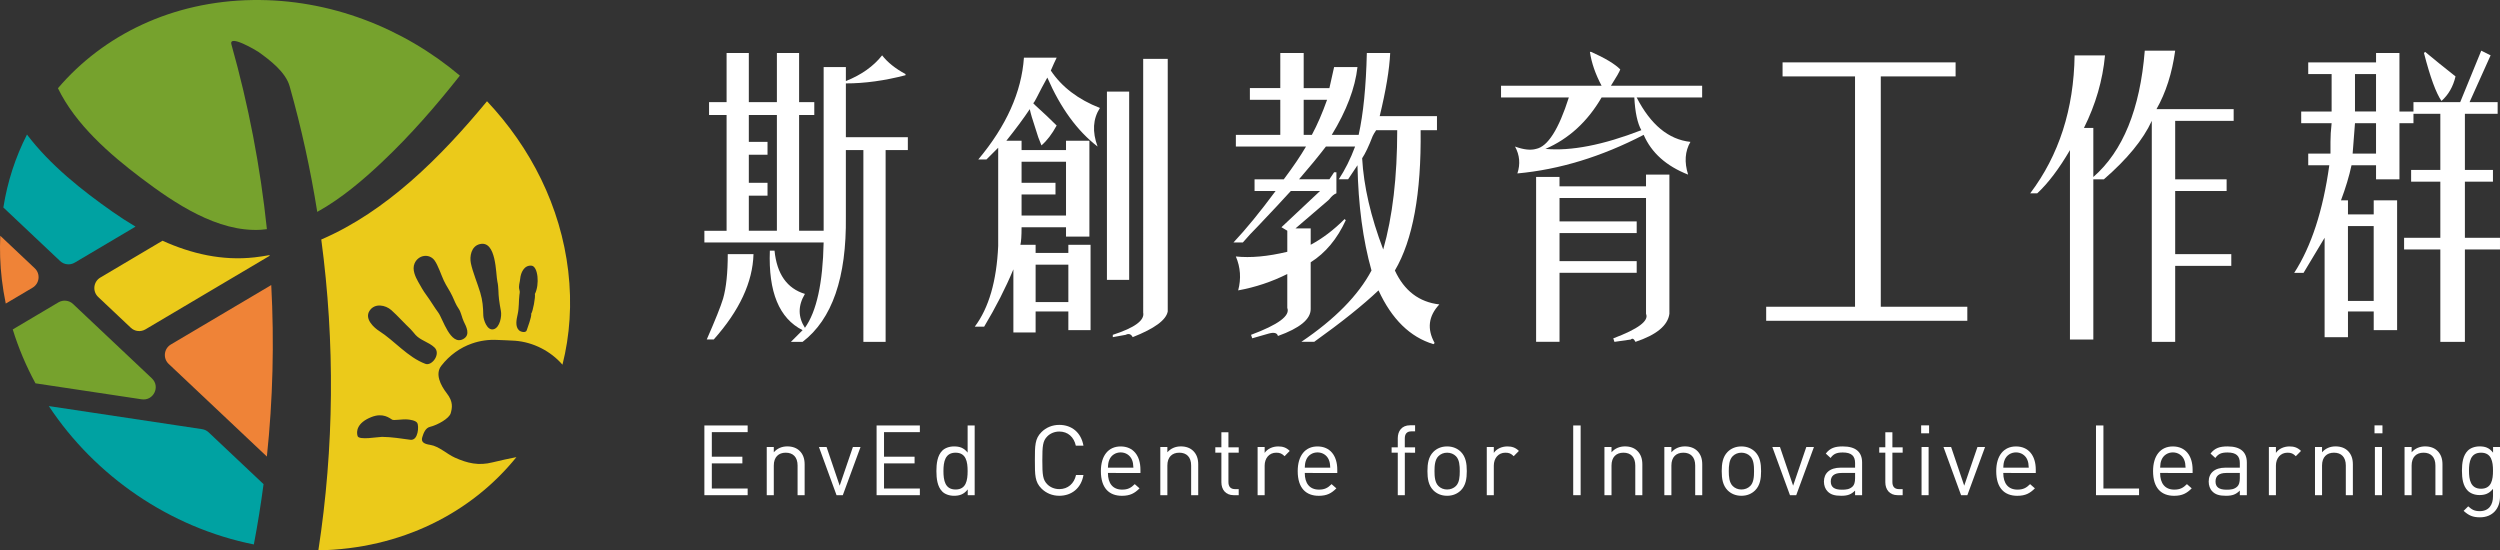
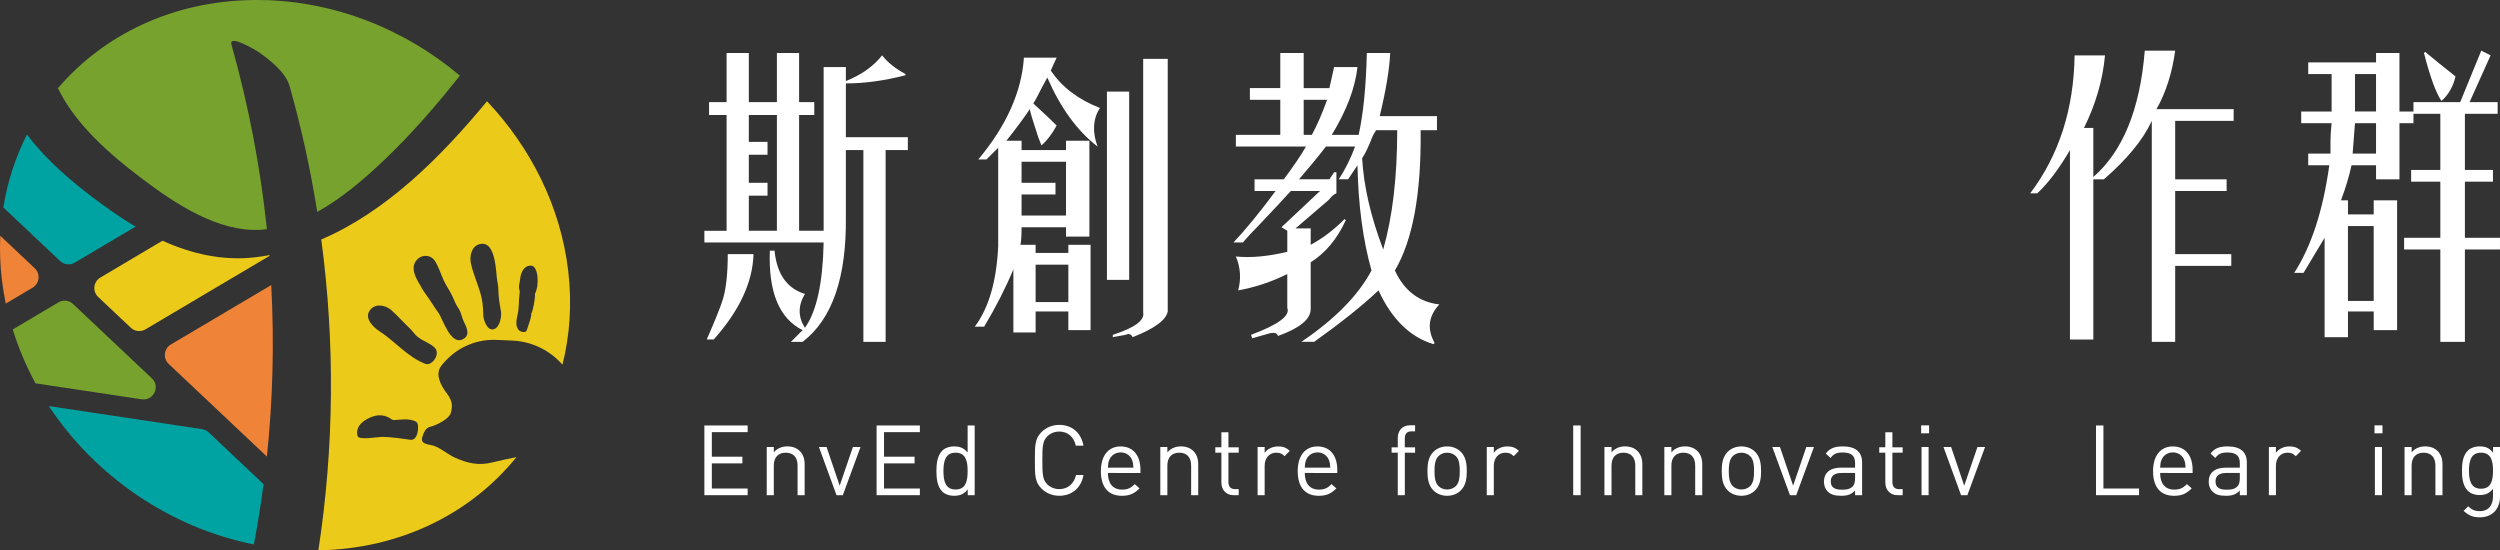
<svg xmlns="http://www.w3.org/2000/svg" version="1.1" id="圖層_1" x="0px" y="0px" width="227.133px" height="50px" viewBox="0 0 227.133 50" enable-background="new 0 0 227.133 50" xml:space="preserve">
  <rect x="0" y="0" width="227.133" height="50" fill="#333333" stroke="none" />
  <g>
    <g>
      <path fill="#00A2A2" d="M18.36,38.99L4.436,36.893c4.2,6.358,10.984,11.043,18.626,12.571c0.349-1.817,0.641-3.646,0.883-5.478    l-4.989-4.707C18.791,39.124,18.583,39.023,18.36,38.99" />
      <path fill="#76A22D" d="M12.816,16.167c3.041,2.297,6.954,4.947,10.898,4.708c0.178-0.012,0.355-0.035,0.534-0.056    c-0.593-5.658-1.671-11.274-3.222-16.775c-0.282-0.996,2.362,0.604,2.458,0.674c1.021,0.732,2.462,1.813,2.832,3.123    c1.061,3.759,1.896,7.57,2.507,11.41c2.197-1.216,4.205-2.934,5.928-4.565c2.55-2.411,4.85-5.056,7.03-7.817    c-5.157-4.34-11.821-6.968-18.822-6.866C15.642,0.109,9.391,3.18,5.265,8.015C6.86,11.317,10,14.041,12.816,16.167" />
      <path fill="#EBCA1A" d="M51.626,24.627c-0.688-5.863-3.402-11.217-7.38-15.429c-4.213,5.104-9.157,10.029-15.057,12.562    c1.253,9.375,1.172,18.893-0.265,28.241c7.511-0.134,13.894-3.388,17.994-8.469c-0.726,0.151-1.456,0.292-2.143,0.469    c-1.292,0.333-2.31,0.086-3.453-0.427c-0.703-0.313-1.45-1.038-2.238-1.157c-0.551-0.081-0.85-0.254-0.722-0.683    c0.116-0.393,0.3-0.854,0.691-0.949c0.707-0.171,1.761-0.766,1.895-1.241c0.132-0.479,0.251-1.028-0.348-1.802    c-0.598-0.772-1.077-1.774-0.508-2.508c0.754-0.969,1.715-1.65,2.783-2.023c0.745-0.262,1.54-0.373,2.353-0.325    c0.47,0.027,1.021,0.029,1.571,0.072c1.659,0.128,3.239,0.949,4.303,2.175C51.774,30.469,51.976,27.605,51.626,24.627     M37.283,39.954c-0.852-0.111-1.701-0.256-2.574-0.263c-0.358-0.004-2.097,0.326-2.221-0.074c-0.13-0.422-0.066-1.203,1.256-1.727    c1.064-0.42,1.653,0.104,1.895,0.242c0.146,0.084,0.89-0.064,1.367-0.025c0.185,0.013,0.761,0.076,0.908,0.326    C38.067,38.691,38.014,40.051,37.283,39.954 M38.65,33.057c-1.602-0.598-2.8-2.092-4.209-2.99    c-0.417-0.264-1.355-1.076-0.872-1.824c0.475-0.737,1.458-0.534,1.986-0.066c0.585,0.523,1.179,1.194,1.754,1.736    c0.168,0.162,0.293,0.354,0.447,0.518c0.475,0.512,1.194,0.646,1.711,1.131C40.087,32.141,39.245,33.279,38.65,33.057     M42.086,30.803c-1.163,0.639-1.857-1.855-2.261-2.396c-0.324-0.431-0.763-1.166-1.087-1.597c-0.278-0.371-0.521-0.809-0.75-1.217    c-0.226-0.411-0.574-1.086-0.321-1.667c0.338-0.773,1.323-0.92,1.805-0.276c0.316,0.421,0.627,1.368,0.847,1.837    c0.247,0.528,0.53,0.889,0.777,1.417c0.18,0.386,0.327,0.795,0.575,1.142c0.215,0.301,0.292,0.809,0.454,1.146    C42.359,29.673,42.776,30.423,42.086,30.803 M44.859,29.91c-0.611,0.176-0.942-0.881-0.95-1.254    c-0.018-0.768-0.056-1.334-0.278-2.077c-0.229-0.771-0.691-1.881-0.852-2.667c-0.123-0.604,0.024-1.537,0.801-1.731    c1.538-0.386,1.458,2.743,1.607,3.391c0.126,0.537,0.075,1.078,0.15,1.619c0.049,0.365,0.098,0.689,0.171,1.059    C45.602,28.714,45.421,29.749,44.859,29.91 M48.262,28.501c0.058,0.263-0.333,1.261-0.409,1.511    c-0.078,0.249-0.534,0.161-0.708-0.011c-0.345-0.339-0.231-0.937-0.12-1.419c0.148-0.637,0.095-1.244,0.164-1.777    c0.017-0.14,0.035-0.203,0.033-0.277c0-0.053-0.009-0.109-0.035-0.202c-0.098-0.365,0.042-0.624,0.077-1.021    c0.045-0.498,0.338-1.226,1.018-1.17c0.606,0.05,0.754,1.732,0.314,2.572C48.659,27.008,48.413,28.298,48.262,28.501" />
      <path fill="#EBCA1A" d="M8.919,26.979l2.966,2.799c0.36,0.341,0.902,0.398,1.329,0.146l11.277-6.679    c-0.002-0.023-0.003-0.045-0.004-0.068c-0.453,0.082-0.909,0.156-1.372,0.206c-2.92,0.328-5.729-0.327-8.352-1.512l-5.648,3.346    C8.48,25.594,8.383,26.471,8.919,26.979" />
      <path fill="#EF8337" d="M3.158,24.374L0.026,21.42c-0.06,1.291-0.018,2.613,0.14,3.958c0.088,0.742,0.208,1.478,0.357,2.202    l2.437-1.443C3.596,25.76,3.694,24.88,3.158,24.374" />
      <path fill="#EF8337" d="M15.325,33.063l8.921,8.416c0.548-5.176,0.675-10.389,0.398-15.582l-9.123,5.402    C14.887,31.675,14.789,32.555,15.325,33.063" />
      <path fill="#00A2A2" d="M6.787,23.862l5.526-3.272c-0.719-0.426-1.422-0.882-2.104-1.361c-2.738-1.921-5.637-4.21-7.758-7.004    c-1.042,2.04-1.773,4.268-2.146,6.625l5.153,4.864C5.82,24.054,6.36,24.114,6.787,23.862" />
      <path fill="#76A22D" d="M13.798,34.374l-7.162-6.756c-0.358-0.341-0.9-0.399-1.327-0.148l-4.151,2.46    c0.525,1.701,1.219,3.34,2.065,4.896l9.647,1.451C13.946,36.441,14.589,35.121,13.798,34.374" />
    </g>
    <g>
      <path fill="#FFFFFF" d="M66.013,20.963V10.447H64.42V9.278h1.593V4.817h2.02v4.461h2.55V4.817h2.018v4.461h1.38v1.168h-1.38    v10.517h2.23V6.091h2.019v1.274c1.415-0.566,2.513-1.345,3.293-2.337c0.495,0.638,1.203,1.205,2.125,1.7v0.106    c-1.913,0.498-3.719,0.744-5.418,0.744v4.887h5.63v1.169h-2.019v17.423h-2.02V13.634h-1.592v6.055    c0.069,5.526-1.241,9.314-3.93,11.37h-1.063l1.063-1.063c-2.125-1.063-3.12-3.47-2.975-7.224h0.425    c0.212,2.126,1.132,3.436,2.761,3.93c-0.637,1.063-0.637,2.09,0,3.081c1.062-1.487,1.627-4.071,1.7-7.753H63.995v-1.064h2.018    V20.963z M66.12,23.089h2.338c-0.072,2.55-1.274,5.132-3.613,7.755H64.21c0.776-1.771,1.273-3.01,1.487-3.72    C65.979,26.137,66.12,24.788,66.12,23.089 M70.583,10.447h-2.55v2.444h1.699v1.169h-1.699v2.548h1.699v1.169h-1.699v3.186h2.55    V10.447z" />
      <path fill="#FFFFFF" d="M91.432,12.784h1.381v0.851h4.038v-0.851h2.124v8.712h-2.124v-0.851h-4.038    c0,0.781-0.036,1.313-0.106,1.594h1.382v0.744h2.974v-0.744h2.018v7.755h-2.018v-1.699h-2.974v1.911h-2.02V24.47    c-0.708,1.701-1.593,3.435-2.654,5.206h-0.852c1.276-1.699,1.984-4.143,2.126-7.329v-8.925c-0.356,0.355-0.708,0.709-1.063,1.063    h-0.743c2.549-3.046,3.93-6.126,4.144-9.243H96c-0.141,0.283-0.318,0.675-0.53,1.168c0.991,1.487,2.478,2.622,4.461,3.4    c-0.637,0.991-0.709,2.16-0.211,3.505c-1.844-1.417-3.365-3.505-4.568-6.268c-0.354,0.637-0.674,1.241-0.958,1.807    c-0.143,0.283-0.247,0.46-0.319,0.53c0.214,0.213,0.285,0.285,0.214,0.213c0.708,0.637,1.345,1.24,1.911,1.807    c-0.423,0.779-0.885,1.38-1.381,1.806c-0.211-0.495-0.39-0.992-0.53-1.488c-0.285-0.85-0.462-1.452-0.531-1.807    C92.99,10.767,92.284,11.722,91.432,12.784 M96.851,14.697h-4.038v1.911h3.082v1.062h-3.082v1.915h4.038V14.697z M94.089,27.445    h2.974v-3.401h-2.974V27.445z M100.568,8.323h2.02v17.104h-2.02V8.323z M103.862,5.347h2.231v22.948    c-0.141,0.779-1.204,1.559-3.185,2.337c-0.145-0.284-0.356-0.354-0.638-0.212l-1.169,0.212V30.42    c1.982-0.639,2.903-1.313,2.762-2.02L103.862,5.347L103.862,5.347z" />
      <path fill="#FFFFFF" d="M112.283,12.252h4.036V9.067h-2.763V8.004h2.763V4.817h2.125v3.188h2.336    c0.143-0.639,0.284-1.276,0.428-1.913h2.123c-0.215,1.913-0.994,3.966-2.336,6.161h2.443c0.424-1.911,0.671-4.391,0.743-7.436    h2.122c-0.069,1.488-0.387,3.398-0.954,5.737h5.204v1.274h-1.485c0.069,5.735-0.709,9.986-2.339,12.748    c0.852,1.841,2.195,2.869,4.039,3.082c-0.993,1.062-1.135,2.229-0.428,3.504l-0.104,0.107c-2.124-0.639-3.788-2.268-4.993-4.887    c-1.416,1.342-3.363,2.901-5.842,4.674h-1.169c3.042-2.055,5.17-4.214,6.373-6.48c-0.778-2.762-1.203-5.948-1.274-9.561    l-0.851,1.275h-0.849c0.563-0.851,1.062-1.841,1.484-2.975h-2.652c-0.709,0.922-1.524,1.913-2.444,2.975h2.761l0.428-0.638h0.209    v1.911c-0.209,0.073-0.422,0.25-0.637,0.532l-0.105,0.106l-2.973,2.548h1.379v1.489c1.063-0.566,2.09-1.345,3.082-2.336    l0.105,0.105c-0.779,1.7-1.842,2.975-3.188,3.824v4.249c0,0.922-0.992,1.734-2.976,2.445c-0.071-0.284-0.354-0.356-0.851-0.215    l-1.486,0.426l-0.106-0.317c2.478-0.922,3.576-1.735,3.293-2.444v-3.079c-1.416,0.708-2.906,1.204-4.462,1.487    c0.282-1.063,0.213-2.089-0.212-3.082c1.344,0.142,2.903,0,4.675-0.425v-1.914l-0.531-0.318l3.507-3.293h-2.655    c-0.639,0.71-1.632,1.772-2.977,3.189c-0.496,0.496-0.957,0.991-1.381,1.487h-0.851c1.133-1.204,2.409-2.762,3.826-4.676h-1.913    V16.29h2.657c0.85-1.133,1.521-2.125,2.017-2.975h-6.372L112.283,12.252L112.283,12.252z M118.444,12.252h0.743    c0.496-0.919,0.955-1.982,1.382-3.185h-2.125V12.252z M126.942,11.828h-1.912c-0.143,0.211-0.25,0.39-0.316,0.532    c-0.355,0.92-0.674,1.594-0.959,2.018c0.144,2.551,0.781,5.312,1.914,8.288C126.518,19.689,126.942,16.077,126.942,11.828" />
-       <path fill="#FFFFFF" d="M136.374,8.854V7.792h9.137c-0.567-1.064-0.92-2.09-1.063-3.082h0.106    c1.272,0.568,2.157,1.099,2.653,1.595c-0.07,0.211-0.354,0.707-0.851,1.487h8.289v1.062h-5.95    c1.274,2.479,2.902,3.823,4.887,4.037c-0.496,0.848-0.568,1.841-0.211,2.973c-1.982-0.777-3.33-1.981-4.037-3.612    c-3.824,1.985-7.648,3.153-11.475,3.506c0.281-0.851,0.212-1.663-0.214-2.443c0.778,0.284,1.417,0.355,1.913,0.213    c1.063-0.213,2.053-1.771,2.977-4.674H136.374z M139.56,31.059V16.077h2.126v0.851h7.859v-1.063h2.125v12.644    c-0.143,1.062-1.168,1.912-3.082,2.55c-0.143-0.285-0.282-0.355-0.422-0.213l-1.49,0.213l-0.105-0.318    c2.268-0.852,3.258-1.594,2.975-2.23V17.989h-7.858v2.125h7.011v1.062h-7.011v2.549h7.011v1.062h-7.011v6.27h-2.127V31.059z     M148.483,8.854h-2.973c-1.274,2.195-2.975,3.753-5.1,4.674c2.336,0.211,5.238-0.355,8.711-1.7    C148.766,11.191,148.553,10.201,148.483,8.854" />
-       <polygon fill="#FFFFFF" points="160.463,27.869 168.536,27.869 168.536,6.942 161.952,6.942 161.952,5.667 177.672,5.667     177.672,6.942 170.875,6.942 170.875,27.869 178.737,27.869 178.737,29.145 160.463,29.145   " />
      <path fill="#FFFFFF" d="M194.859,4.604h2.763c-0.283,2.055-0.852,3.826-1.699,5.312h7.012v1.063h-5.313v5.313h4.674v1.061h-4.674    v5.738h5.098v1.062h-5.098v6.908h-2.125V10.98c-0.779,1.7-2.23,3.472-4.355,5.313h-0.956v14.555h-2.124v-17.21    c-0.994,1.701-1.984,3.011-2.975,3.929h-0.639c2.618-3.468,3.965-7.648,4.037-12.535h2.762c-0.213,2.269-0.851,4.462-1.912,6.588    h0.851v4.46C192.875,13.739,194.432,9.915,194.859,4.604" />
      <path fill="#FFFFFF" d="M223.518,9.278l1.912-4.675l0.85,0.425l-1.912,4.25h2.551v1.063h-2.975v5.099h2.549v1.063h-2.549v5.099    h3.188v1.063h-3.188v8.394h-2.232v-8.394h-3.293v-1.063h3.293v-5.099h-2.654V15.44h2.654v-5.099h-2.441v0.851h-1.273v5.099h-2.127    v-1.275h-2.229c-0.213,0.993-0.531,2.055-0.957,3.187h0.636v1.276h2.339v-1.276h2.125v11.792h-2.125v-1.699h-2.339v2.337h-2.123    v-9.03l-1.913,3.187h-0.849c1.556-2.407,2.618-5.665,3.188-9.773h-1.914v-1.062h2.021v-1.063c0-0.496,0.032-1.063,0.104-1.7    h-2.764V10.13h2.764V6.728h-2.125V5.667h6.162v-0.85h2.125v5.313h1.274V9.278H223.518z M213.318,27.338h2.339v-6.797h-2.339    V27.338z M213.745,13.954h2.125v-2.762h-1.912C213.885,12.114,213.813,13.033,213.745,13.954 M213.958,10.129h1.912V6.728h-1.912    V10.129z M220.225,4.817l0.105-0.106c0.849,0.707,1.771,1.453,2.762,2.232c-0.213,0.919-0.639,1.664-1.275,2.229    C221.323,8.465,220.79,7.012,220.225,4.817" />
    </g>
    <g>
      <polygon fill="#FFFFFF" points="63.995,44.989 63.995,38.655 67.927,38.655 67.927,39.261 64.671,39.261 64.671,41.493     67.447,41.493 67.447,42.1 64.671,42.1 64.671,44.384 67.927,44.384 67.927,44.989   " />
      <path fill="#FFFFFF" d="M72.463,44.989v-2.695c0-0.772-0.418-1.166-1.076-1.166c-0.659,0-1.085,0.401-1.085,1.166v2.695h-0.641    v-4.378h0.641v0.481c0.312-0.356,0.738-0.536,1.228-0.536c0.471,0,0.854,0.145,1.121,0.41c0.311,0.305,0.453,0.713,0.453,1.217    v2.806H72.463z" />
      <polygon fill="#FFFFFF" points="76.572,44.989 76.002,44.989 74.403,40.611 75.096,40.611 76.288,44.126 77.489,40.611     78.182,40.611   " />
      <polygon fill="#FFFFFF" points="79.641,44.989 79.641,38.655 83.572,38.655 83.572,39.261 80.316,39.261 80.316,41.493     83.092,41.493 83.092,42.1 80.316,42.1 80.316,44.384 83.572,44.384 83.572,44.989   " />
      <path fill="#FFFFFF" d="M87.921,44.989v-0.525c-0.355,0.463-0.765,0.579-1.245,0.579c-0.444,0-0.836-0.15-1.068-0.384    c-0.445-0.443-0.533-1.175-0.533-1.858c0-0.685,0.088-1.414,0.533-1.857c0.231-0.232,0.624-0.385,1.068-0.385    c0.48,0,0.881,0.106,1.236,0.562v-2.464h0.64v6.334L87.921,44.989L87.921,44.989z M86.818,41.128    c-0.952,0-1.103,0.819-1.103,1.673c0,0.854,0.151,1.672,1.103,1.672c0.952,0,1.094-0.816,1.094-1.672    C87.913,41.947,87.771,41.128,86.818,41.128" />
      <path fill="#FFFFFF" d="M96.238,45.043c-0.623,0-1.192-0.232-1.619-0.659c-0.597-0.596-0.597-1.219-0.597-2.561    c0-1.345,0-1.966,0.597-2.563c0.427-0.428,0.997-0.658,1.619-0.658c1.139,0,1.983,0.694,2.197,1.887h-0.694    c-0.168-0.773-0.711-1.282-1.503-1.282c-0.418,0-0.819,0.162-1.095,0.446c-0.4,0.408-0.444,0.847-0.444,2.171    c0,1.323,0.044,1.759,0.444,2.17c0.276,0.284,0.677,0.444,1.095,0.444c0.792,0,1.352-0.51,1.521-1.281h0.677    C98.231,44.35,97.367,45.043,96.238,45.043" />
      <path fill="#FFFFFF" d="M100.659,42.97c0,0.96,0.453,1.513,1.289,1.513c0.508,0,0.802-0.15,1.148-0.498l0.436,0.383    c-0.445,0.443-0.854,0.677-1.601,0.677c-1.157,0-1.913-0.692-1.913-2.242c0-1.413,0.685-2.243,1.796-2.243    c1.13,0,1.798,0.82,1.798,2.118v0.294L100.659,42.97L100.659,42.97z M102.838,41.76c-0.17-0.398-0.561-0.658-1.023-0.658    s-0.854,0.26-1.022,0.658c-0.098,0.24-0.116,0.374-0.133,0.729h2.313C102.953,42.134,102.936,42,102.838,41.76" />
      <path fill="#FFFFFF" d="M108.219,44.989v-2.695c0-0.772-0.418-1.166-1.076-1.166c-0.658,0-1.084,0.401-1.084,1.166v2.695h-0.641    v-4.378h0.641v0.481c0.311-0.356,0.737-0.536,1.227-0.536c0.472,0,0.854,0.145,1.121,0.41c0.313,0.305,0.455,0.713,0.455,1.217    v2.806H108.219z" />
      <path fill="#FFFFFF" d="M112.087,44.989c-0.747,0-1.12-0.526-1.12-1.175v-2.688h-0.552v-0.488h0.552V39.27h0.64v1.369h0.935v0.489    h-0.935v2.669c0,0.401,0.187,0.641,0.596,0.641h0.338v0.553L112.087,44.989L112.087,44.989z" />
      <path fill="#FFFFFF" d="M116.706,41.447c-0.24-0.239-0.418-0.319-0.758-0.319c-0.641,0-1.05,0.508-1.05,1.175v2.688h-0.64v-4.377    h0.64v0.533c0.241-0.364,0.722-0.588,1.228-0.588c0.42,0,0.738,0.099,1.051,0.409L116.706,41.447z" />
      <path fill="#FFFFFF" d="M118.543,42.97c0,0.96,0.453,1.513,1.289,1.513c0.508,0,0.801-0.15,1.146-0.498l0.436,0.383    c-0.443,0.443-0.853,0.677-1.6,0.677c-1.156,0-1.913-0.692-1.913-2.242c0-1.413,0.685-2.243,1.796-2.243    c1.131,0,1.799,0.82,1.799,2.118v0.294L118.543,42.97L118.543,42.97z M120.722,41.76c-0.169-0.398-0.56-0.658-1.022-0.658    s-0.854,0.26-1.021,0.658c-0.1,0.24-0.116,0.374-0.135,0.729h2.313C120.838,42.134,120.82,42,120.722,41.76" />
      <path fill="#FFFFFF" d="M127.633,41.128v3.861h-0.641v-3.861h-0.56v-0.489h0.56v-0.826c0-0.648,0.364-1.174,1.11-1.174h0.463    v0.551h-0.347c-0.409,0-0.588,0.242-0.588,0.641v0.811h0.935v0.488L127.633,41.128L127.633,41.128z" />
      <path fill="#FFFFFF" d="M132.73,44.545c-0.304,0.303-0.722,0.498-1.256,0.498c-0.533,0-0.95-0.195-1.253-0.498    c-0.444-0.454-0.533-1.066-0.533-1.744c0-0.676,0.089-1.291,0.533-1.744c0.303-0.303,0.72-0.498,1.253-0.498    c0.534,0,0.952,0.195,1.256,0.498c0.444,0.453,0.533,1.068,0.533,1.744C133.263,43.479,133.174,44.091,132.73,44.545     M132.277,41.447c-0.205-0.204-0.489-0.319-0.803-0.319c-0.312,0-0.586,0.115-0.79,0.319c-0.32,0.322-0.355,0.865-0.355,1.354    c0,0.489,0.035,1.03,0.355,1.354c0.204,0.203,0.479,0.318,0.79,0.318c0.313,0,0.598-0.115,0.803-0.318    c0.319-0.322,0.347-0.864,0.347-1.354C132.624,42.313,132.596,41.77,132.277,41.447" />
      <path fill="#FFFFFF" d="M137.523,41.447c-0.239-0.239-0.417-0.319-0.755-0.319c-0.643,0-1.051,0.508-1.051,1.175v2.688h-0.639    v-4.377h0.639v0.533c0.24-0.364,0.722-0.588,1.229-0.588c0.418,0,0.737,0.099,1.051,0.409L137.523,41.447z" />
      <rect x="142.931" y="38.655" fill="#FFFFFF" width="0.675" height="6.334" />
      <path fill="#FFFFFF" d="M148.571,44.989v-2.695c0-0.772-0.417-1.166-1.076-1.166c-0.658,0-1.084,0.401-1.084,1.166v2.695h-0.643    v-4.378h0.643v0.481c0.311-0.356,0.736-0.536,1.227-0.536c0.473,0,0.855,0.145,1.121,0.41c0.312,0.305,0.453,0.713,0.453,1.217    v2.806H148.571z" />
      <path fill="#FFFFFF" d="M154.014,44.989v-2.695c0-0.772-0.418-1.166-1.075-1.166c-0.66,0-1.087,0.401-1.087,1.166v2.695h-0.641    v-4.378h0.641v0.481c0.313-0.356,0.738-0.536,1.229-0.536c0.471,0,0.854,0.145,1.121,0.41c0.312,0.305,0.452,0.713,0.452,1.217    v2.806H154.014z" />
      <path fill="#FFFFFF" d="M159.465,44.545c-0.303,0.303-0.719,0.498-1.252,0.498c-0.534,0-0.953-0.195-1.256-0.498    c-0.443-0.454-0.533-1.066-0.533-1.744c0-0.676,0.09-1.291,0.533-1.744c0.303-0.303,0.722-0.498,1.256-0.498    c0.533,0,0.949,0.195,1.252,0.498c0.445,0.453,0.535,1.068,0.535,1.744C160,43.479,159.913,44.091,159.465,44.545 M159.013,41.447    c-0.204-0.204-0.489-0.319-0.8-0.319c-0.313,0-0.588,0.115-0.793,0.319c-0.318,0.322-0.355,0.865-0.355,1.354    c0,0.489,0.037,1.03,0.355,1.354c0.205,0.203,0.48,0.318,0.793,0.318c0.311,0,0.596-0.115,0.8-0.318    c0.321-0.322,0.347-0.864,0.347-1.354C159.36,42.313,159.334,41.77,159.013,41.447" />
      <polygon fill="#FFFFFF" points="163.193,44.989 162.624,44.989 161.022,40.611 161.715,40.611 162.911,44.126 164.109,40.611     164.803,40.611   " />
      <path fill="#FFFFFF" d="M168.54,44.989V44.57c-0.355,0.355-0.677,0.473-1.264,0.473c-0.605,0-0.961-0.116-1.236-0.4    c-0.213-0.213-0.33-0.541-0.33-0.889c0-0.768,0.535-1.265,1.514-1.265h1.316V42.07c0-0.639-0.319-0.961-1.121-0.961    c-0.56,0-0.846,0.134-1.104,0.5l-0.436-0.401c0.392-0.507,0.834-0.649,1.547-0.649c1.175,0,1.752,0.508,1.752,1.461v2.971    L168.54,44.989L168.54,44.989z M168.54,42.97h-1.229c-0.658,0-0.979,0.267-0.979,0.774c0,0.507,0.313,0.747,1.006,0.747    c0.373,0,0.703-0.027,0.979-0.293c0.15-0.144,0.223-0.392,0.223-0.759V42.97z" />
      <path fill="#FFFFFF" d="M172.409,44.989c-0.748,0-1.121-0.526-1.121-1.175v-2.688h-0.553v-0.488h0.553V39.27h0.642v1.369h0.933    v0.489h-0.933v2.669c0,0.401,0.187,0.641,0.596,0.641h0.337v0.553L172.409,44.989L172.409,44.989z" />
      <path fill="#FFFFFF" d="M174.542,38.646h0.722v0.722h-0.722V38.646z M174.579,40.611h0.641v4.378h-0.641V40.611z" />
      <polygon fill="#FFFFFF" points="178.741,44.989 178.17,44.989 176.571,40.611 177.265,40.611 178.456,44.126 179.659,40.611     180.35,40.611   " />
-       <path fill="#FFFFFF" d="M182.004,42.97c0,0.96,0.453,1.513,1.289,1.513c0.508,0,0.802-0.15,1.148-0.498l0.436,0.383    c-0.444,0.443-0.854,0.677-1.601,0.677c-1.157,0-1.913-0.692-1.913-2.242c0-1.413,0.686-2.243,1.797-2.243    c1.129,0,1.797,0.82,1.797,2.118v0.294L182.004,42.97L182.004,42.97z M184.184,41.76c-0.169-0.398-0.561-0.658-1.023-0.658    c-0.461,0-0.854,0.26-1.021,0.658c-0.098,0.24-0.116,0.374-0.133,0.729h2.313C184.299,42.134,184.282,42,184.184,41.76" />
      <polygon fill="#FFFFFF" points="190.428,44.989 190.428,38.655 191.103,38.655 191.103,44.384 194.34,44.384 194.34,44.989   " />
      <path fill="#FFFFFF" d="M196.254,42.97c0,0.96,0.453,1.513,1.287,1.513c0.508,0,0.803-0.15,1.148-0.498l0.436,0.383    c-0.443,0.443-0.854,0.677-1.6,0.677c-1.156,0-1.913-0.692-1.913-2.242c0-1.413,0.685-2.243,1.798-2.243    c1.129,0,1.795,0.82,1.795,2.118v0.294L196.254,42.97L196.254,42.97z M198.433,41.76c-0.169-0.398-0.56-0.658-1.022-0.658    c-0.461,0-0.854,0.26-1.022,0.658c-0.099,0.24-0.115,0.374-0.134,0.729h2.313C198.547,42.134,198.532,42,198.433,41.76" />
      <path fill="#FFFFFF" d="M203.495,44.989V44.57c-0.355,0.355-0.677,0.473-1.265,0.473c-0.604,0-0.961-0.116-1.235-0.4    c-0.214-0.213-0.328-0.541-0.328-0.889c0-0.768,0.533-1.265,1.513-1.265h1.315V42.07c0-0.639-0.32-0.961-1.121-0.961    c-0.562,0-0.846,0.134-1.104,0.5l-0.436-0.401c0.392-0.507,0.836-0.649,1.549-0.649c1.173,0,1.75,0.508,1.75,1.461v2.971    L203.495,44.989L203.495,44.989z M203.495,42.97h-1.228c-0.66,0-0.979,0.267-0.979,0.774c0,0.507,0.312,0.747,1.004,0.747    c0.375,0,0.705-0.027,0.979-0.293c0.151-0.144,0.224-0.392,0.224-0.759V42.97z" />
      <path fill="#FFFFFF" d="M208.581,41.447c-0.238-0.239-0.416-0.319-0.754-0.319c-0.642,0-1.052,0.508-1.052,1.175v2.688h-0.64    v-4.377h0.64v0.533c0.24-0.364,0.722-0.588,1.229-0.588c0.418,0,0.736,0.099,1.051,0.409L208.581,41.447z" />
-       <path fill="#FFFFFF" d="M213.125,44.989v-2.695c0-0.772-0.418-1.166-1.076-1.166s-1.084,0.401-1.084,1.166v2.695h-0.641v-4.378    h0.641v0.481c0.31-0.356,0.738-0.536,1.227-0.536c0.473,0,0.854,0.145,1.121,0.41c0.311,0.305,0.453,0.713,0.453,1.217v2.806    H213.125z" />
      <path fill="#FFFFFF" d="M215.732,38.646h0.722v0.722h-0.722V38.646z M215.767,40.611h0.642v4.378h-0.642V40.611z" />
      <path fill="#FFFFFF" d="M221.265,44.989v-2.695c0-0.772-0.419-1.166-1.076-1.166c-0.659,0-1.085,0.401-1.085,1.166v2.695h-0.643    v-4.378h0.643v0.481c0.313-0.356,0.738-0.536,1.227-0.536c0.471,0,0.854,0.145,1.121,0.41c0.313,0.305,0.454,0.713,0.454,1.217    v2.806H221.265z" />
      <path fill="#FFFFFF" d="M225.312,47c-0.659,0-1.022-0.17-1.485-0.587l0.418-0.411c0.32,0.285,0.543,0.438,1.049,0.438    c0.847,0,1.203-0.598,1.203-1.344v-0.685c-0.356,0.452-0.759,0.567-1.229,0.567c-0.444,0-0.826-0.158-1.06-0.391    c-0.436-0.436-0.533-1.111-0.533-1.822c0-0.713,0.099-1.389,0.533-1.822c0.232-0.233,0.623-0.387,1.069-0.387    c0.479,0,0.871,0.107,1.226,0.57v-0.516h0.631v4.51C227.133,46.208,226.459,47,225.312,47 M225.411,41.128    c-0.953,0-1.096,0.819-1.096,1.638c0,0.816,0.143,1.637,1.096,1.637c0.951,0,1.086-0.819,1.086-1.637    C226.497,41.947,226.362,41.128,225.411,41.128" />
    </g>
  </g>
</svg>